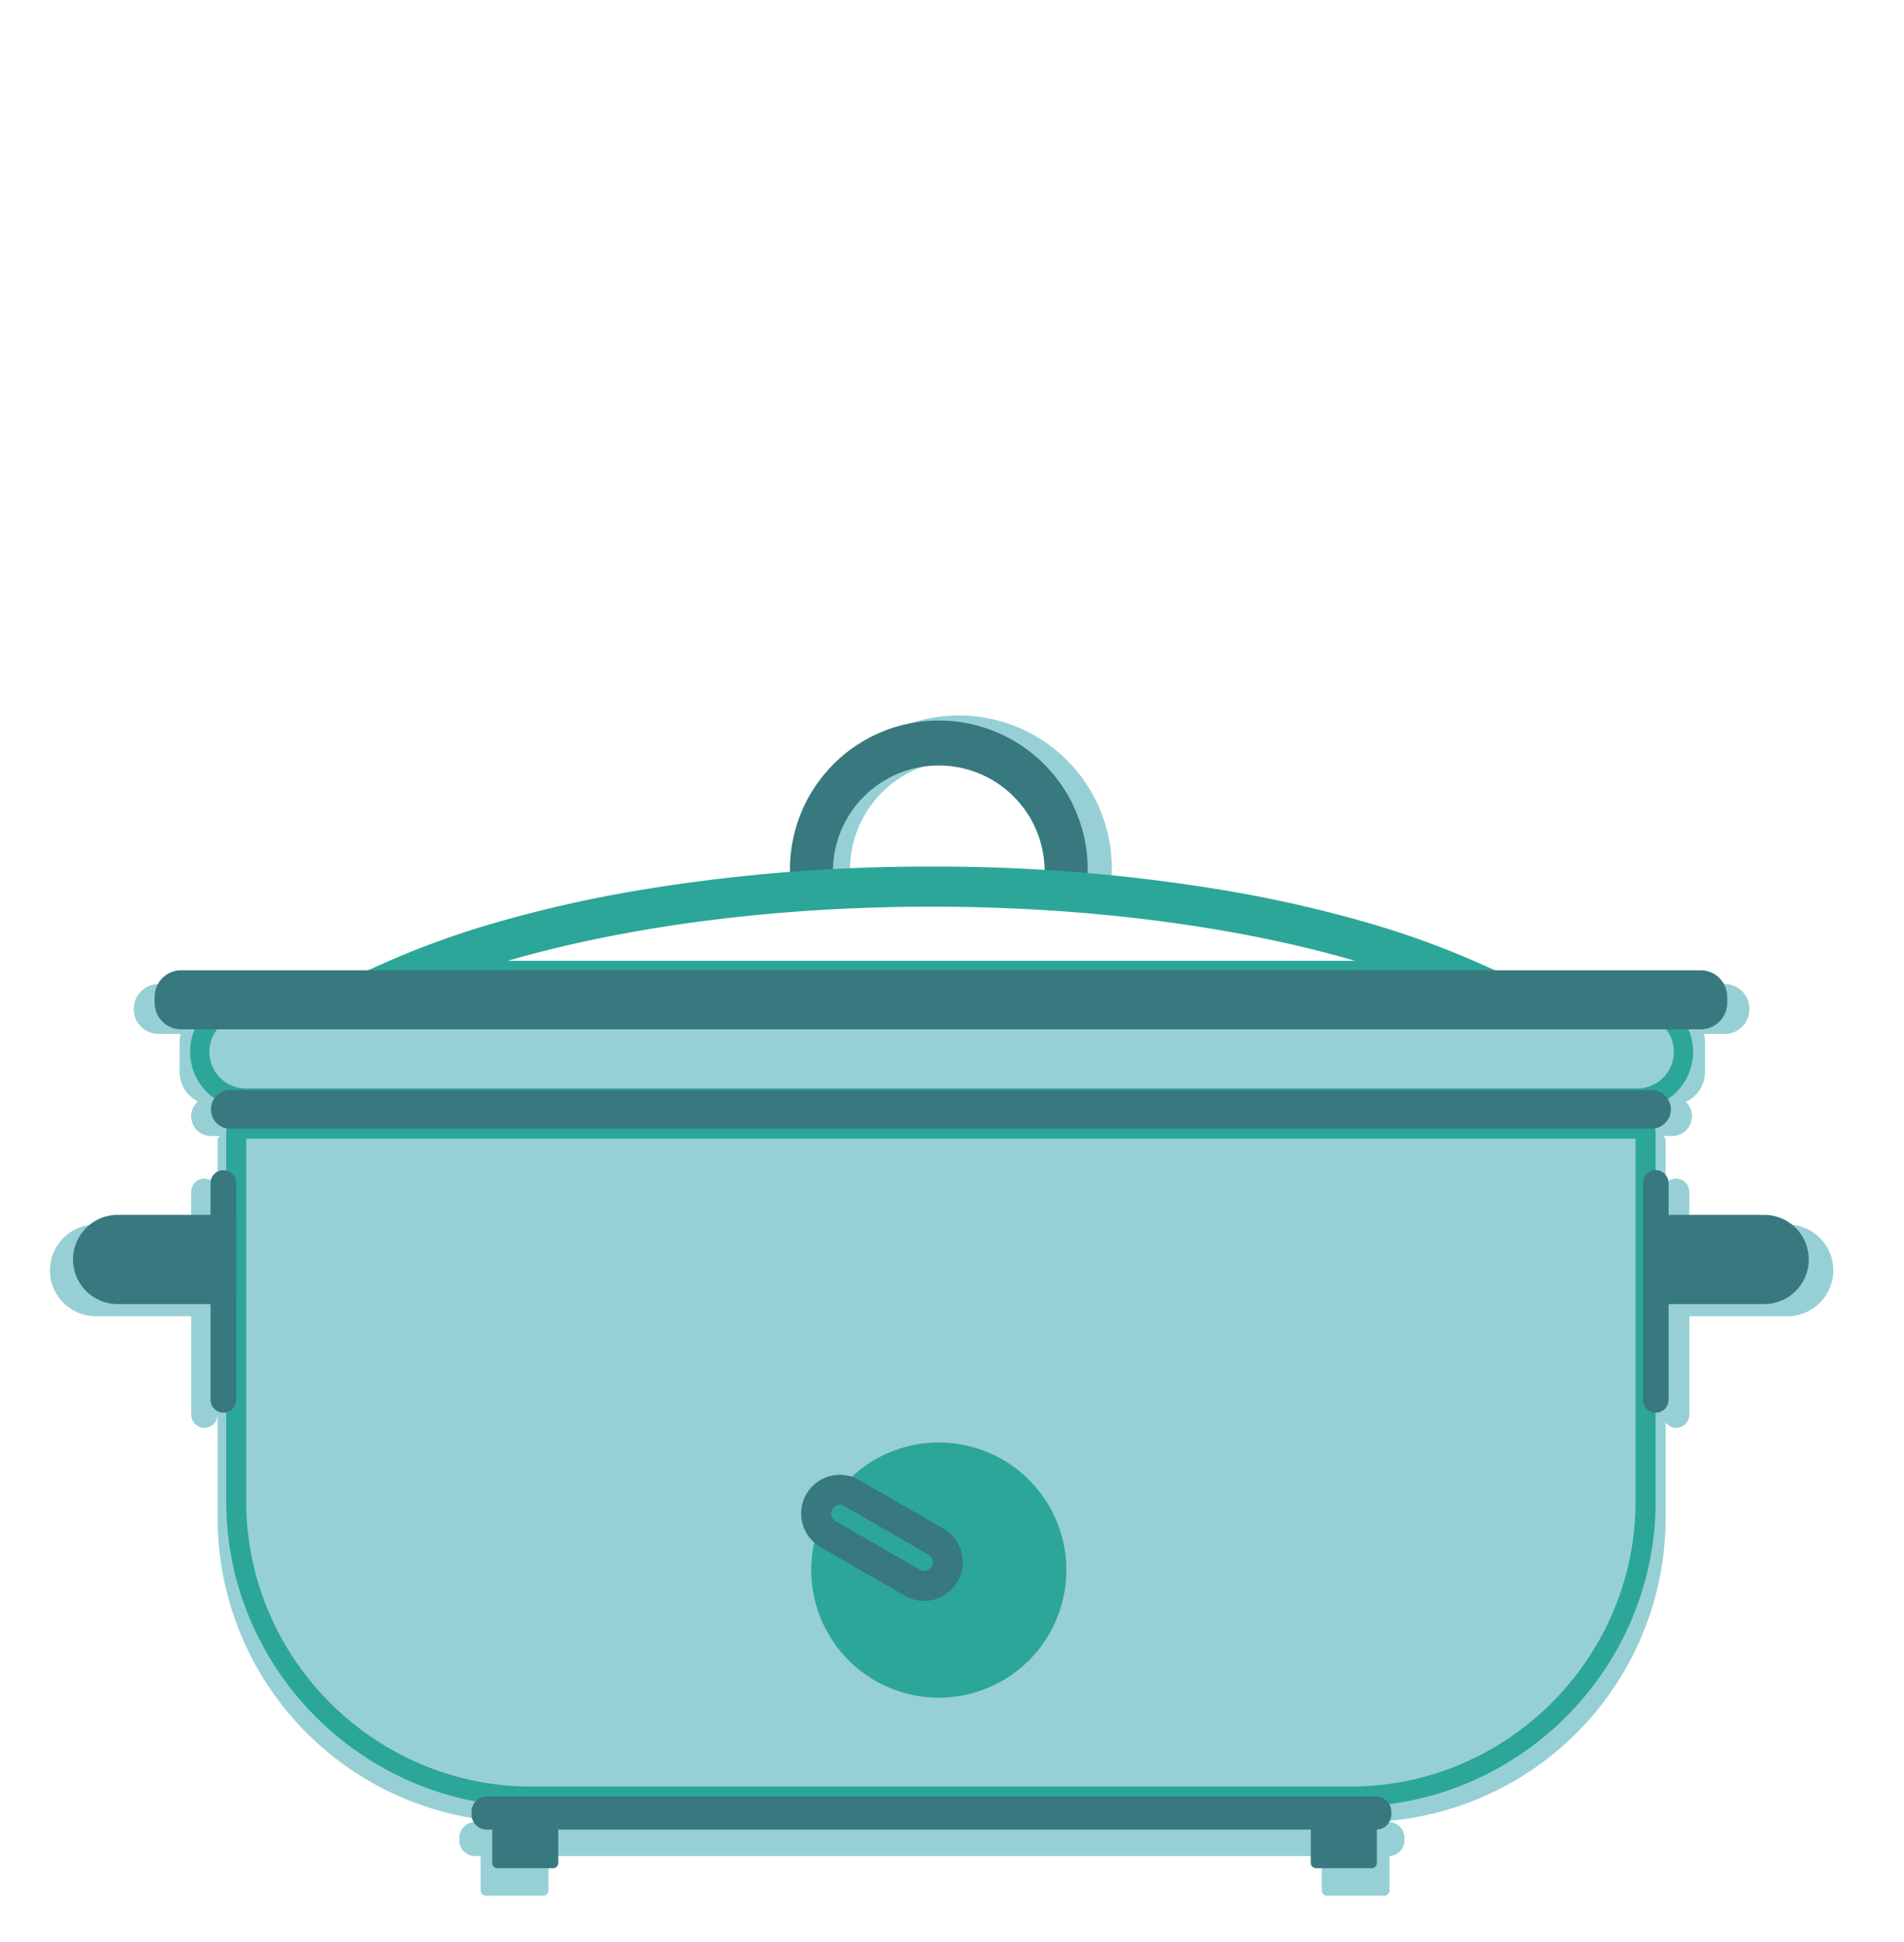
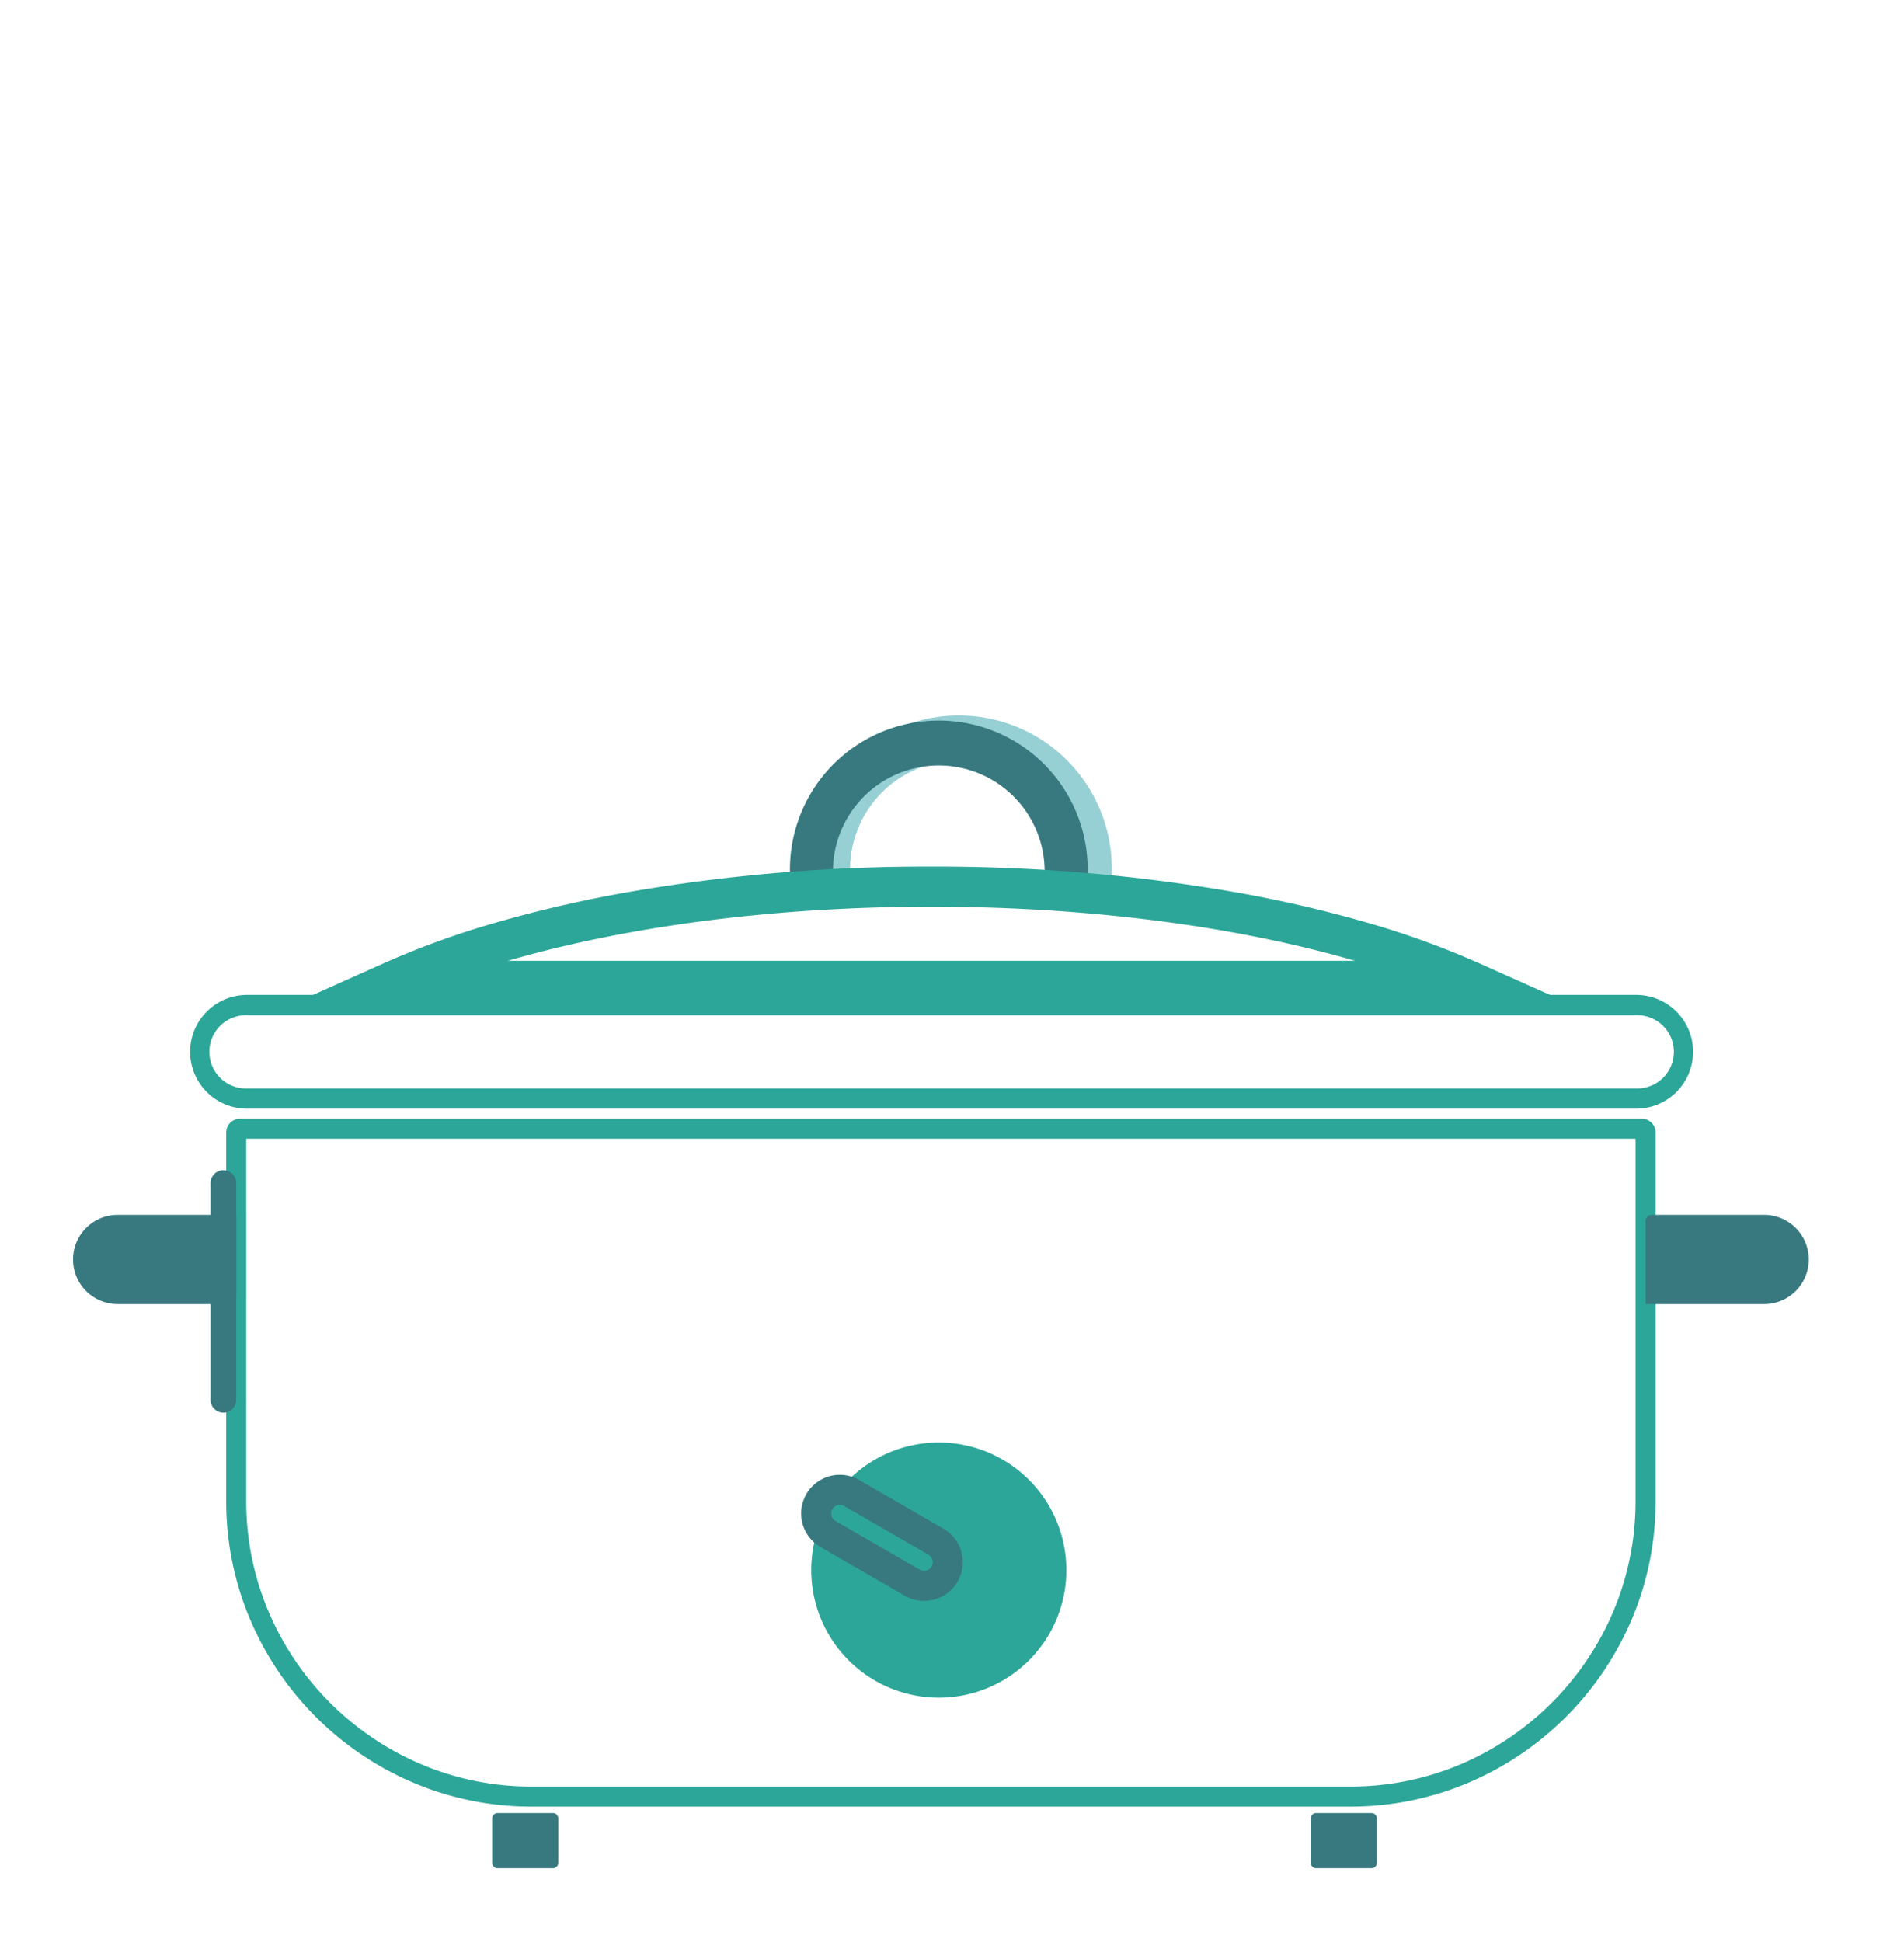
<svg xmlns="http://www.w3.org/2000/svg" width="206" height="210" viewBox="0 0 206 210">
  <defs>
    <clipPath id="a">
      <rect width="196.656" height="128.684" fill="none" />
    </clipPath>
    <clipPath id="c">
      <rect width="206" height="210" />
    </clipPath>
  </defs>
  <g id="b" clip-path="url(#c)">
    <rect width="206" height="210" fill="none" />
    <g transform="translate(5.404 77.375)" clip-path="url(#a)">
      <path d="M157.577,19.285c-6-.554-12.267-.85-18.722-.85q-5.5,0-10.807.28a12.346,12.346,0,0,1-.137-1.823,11.765,11.765,0,1,1,23.525,0,12.335,12.335,0,0,1-.143,1.868q2.416.135,4.781.326a17.394,17.394,0,0,0,.143-2.194,16.548,16.548,0,1,0-33.089,0,17.238,17.238,0,0,0,.138,2.129q-3.787.287-7.433.711c7.9-.5,16.386-.772,25.224-.772,5.672,0,11.2.113,16.519.325" transform="translate(-41.336)" fill="#97d0d4" />
-       <path d="M187.986,70.536H177.361V67a1.422,1.422,0,0,0-2.558-.86v-4.75a.428.428,0,0,0-.427-.427h1.137a2.141,2.141,0,0,0,1.481-3.691,3.6,3.6,0,0,0,2.076-3.249V50.815a3.54,3.54,0,0,0-.118-.895h2.26a2.669,2.669,0,0,0,2.661-2.661v-.068a2.669,2.669,0,0,0-2.661-2.661h-26q-1.345-.6-2.772-1.174H38.4c-.952.383-1.881.773-2.777,1.174H11.731A2.669,2.669,0,0,0,9.07,47.191v.068a2.669,2.669,0,0,0,2.661,2.661h2.414a3.54,3.54,0,0,0-.118.895v3.209A3.6,3.6,0,0,0,16,57.224a2.141,2.141,0,0,0,1.427,3.74h1.137a.428.428,0,0,0-.427.427V67a1.427,1.427,0,0,0-2.855,0v3.536H4.957a4.957,4.957,0,0,0,0,9.915H15.284V91.09a1.427,1.427,0,0,0,2.855,0v11.274a32.907,32.907,0,0,0,32.418,32.8H45.973a1.685,1.685,0,0,0-1.68,1.68v.313a1.685,1.685,0,0,0,1.68,1.68H46.6v3.713a.583.583,0,0,0,.582.581h6.175a.583.583,0,0,0,.581-.581v-3.713h83.658v3.713a.583.583,0,0,0,.581.581h6.175a.583.583,0,0,0,.581-.581v-3.72a1.682,1.682,0,0,0,1.611-1.673v-.313a1.685,1.685,0,0,0-1.681-1.68h-2.474a32.907,32.907,0,0,0,32.418-32.8V91.95a1.422,1.422,0,0,0,2.558-.86V80.451h10.624a4.957,4.957,0,1,0,0-9.915" transform="translate(0 -15.471)" fill="#97d0d4" />
      <line y2="0.345" transform="translate(221.656 128.339)" fill="#fff" />
      <path d="M129.28,19.158a12.023,12.023,0,0,1-.139-1.819,11.451,11.451,0,1,1,22.9,0,12.021,12.021,0,0,1-.139,1.819q2.352.132,4.654.317a16.956,16.956,0,0,0,.14-2.136,16.107,16.107,0,1,0-32.206,0,16.954,16.954,0,0,0,.14,2.136q2.3-.184,4.654-.317" transform="translate(-44.424 -0.32)" fill="#37797f" />
      <line y2="0.345" transform="translate(155.755 98.368)" fill="#37787f" />
      <line transform="translate(89.49 36.994)" fill="#37787f" />
      <path d="M151.887,142.82H63.272a32.614,32.614,0,0,1-12.823-2.606,33.328,33.328,0,0,1-17.588-17.588A32.614,32.614,0,0,1,30.255,109.8V69.923a1.5,1.5,0,0,1,1.5-1.5H183.406a1.5,1.5,0,0,1,1.5,1.5V109.8a32.615,32.615,0,0,1-2.606,12.823,33.328,33.328,0,0,1-17.588,17.588A32.614,32.614,0,0,1,151.887,142.82ZM32.421,70.59V109.8a30.46,30.46,0,0,0,2.434,11.976A31.163,31.163,0,0,0,51.3,138.22a30.46,30.46,0,0,0,11.976,2.434h88.615a30.46,30.46,0,0,0,11.976-2.434A31.163,31.163,0,0,0,180.3,121.779a30.46,30.46,0,0,0,2.434-11.976V70.59Z" transform="translate(-11.183 -24.804)" fill="#2ca698" />
      <path d="M20.862,93.644H8.712a4.825,4.825,0,0,1,0-9.65h12.83v8.97a.682.682,0,0,1-.68.68" transform="translate(-1.387 -29.974)" fill="#37797f" />
      <path d="M269.107,83.993h12.15a4.825,4.825,0,1,1,0,9.65h-12.83v-8.97a.682.682,0,0,1,.68-.68" transform="translate(-95.789 -29.973)" fill="#37797f" />
      <path d="M28.406,102.707h0a1.393,1.393,0,0,1-1.389-1.389V77.871a1.389,1.389,0,1,1,2.778,0v23.447a1.393,1.393,0,0,1-1.389,1.389" transform="translate(-9.641 -27.293)" fill="#37797f" />
-       <path d="M269.367,102.707h0a1.394,1.394,0,0,1-1.389-1.389V77.871a1.389,1.389,0,1,1,2.778,0v23.447a1.393,1.393,0,0,1-1.389,1.389" transform="translate(-95.629 -27.293)" fill="#37797f" />
      <path d="M155.669,136.069a13.8,13.8,0,1,1-13.8-13.8,13.8,13.8,0,0,1,13.8,13.8" transform="translate(-45.7 -43.631)" fill="#2ca698" />
      <path d="M2.562-1.625h0A4.19,4.19,0,0,1,6.747,2.56V13.092a4.186,4.186,0,1,1-8.372,0V2.562A4.191,4.191,0,0,1,2.562-1.625Zm0,15.653a.938.938,0,0,0,.937-.937V2.56a.937.937,0,0,0-.936-.936h0a.938.938,0,0,0-.937.937V13.091A.938.938,0,0,0,2.562,14.028Z" transform="matrix(0.5, -0.866, 0.866, 0.5, 81.96, 87.256)" fill="#37797f" />
      <path d="M116,26.632a188.346,188.346,0,0,1,33.024,2.792,137.006,137.006,0,0,1,14.1,3.262,93.5,93.5,0,0,1,11.96,4.32l9.267,4.143H47.646l9.267-4.143a93.5,93.5,0,0,1,11.96-4.32,137,137,0,0,1,14.1-3.262A188.346,188.346,0,0,1,116,26.632Zm45.831,10.186C148.854,33.05,132.8,30.964,116,30.964S83.136,33.05,70.164,36.818Z" transform="translate(-20.625 -10.277)" fill="#2ca698" />
-       <path d="M168.8,185.381H72.554a1.64,1.64,0,0,1-1.636-1.635v-.3a1.64,1.64,0,0,1,1.636-1.636H168.8a1.64,1.64,0,0,1,1.636,1.636v.3a1.64,1.64,0,0,1-1.636,1.635" transform="translate(-25.307 -64.878)" fill="#37797f" />
      <path d="M80.979,190.553h-6.01a.568.568,0,0,1-.566-.566v-4.835a.568.568,0,0,1,.566-.566h6.01a.567.567,0,0,1,.565.566v4.835a.567.567,0,0,1-.565.566" transform="translate(-26.551 -65.87)" fill="#37797f" />
      <path d="M218.688,190.553h-6.01a.568.568,0,0,1-.566-.566v-4.835a.568.568,0,0,1,.566-.566h6.01a.568.568,0,0,1,.566.566v4.835a.568.568,0,0,1-.566.566" transform="translate(-75.693 -65.87)" fill="#37797f" />
      <path d="M5.056-1.1H155.583a6.151,6.151,0,0,1,0,12.3H5.055a6.151,6.151,0,0,1,0-12.3ZM155.584,9.016a3.96,3.96,0,1,0,0-7.921H5.056a3.96,3.96,0,1,0,0,7.921Z" transform="translate(16.152 31.331)" fill="#2ca698" />
-       <path d="M184.893,49.251H20.47a2.866,2.866,0,0,1-2.858-2.857v-.671a2.866,2.866,0,0,1,2.858-2.858H184.893a2.866,2.866,0,0,1,2.858,2.858v.671a2.866,2.866,0,0,1-2.858,2.857" transform="translate(-6.285 -15.297)" fill="#37797f" />
-       <path d="M182.97,67.19H29.1a2.088,2.088,0,0,1,0-4.175H182.97a2.088,2.088,0,0,1,0,4.175" transform="translate(-9.641 -22.487)" fill="#37797f" />
    </g>
  </g>
</svg>